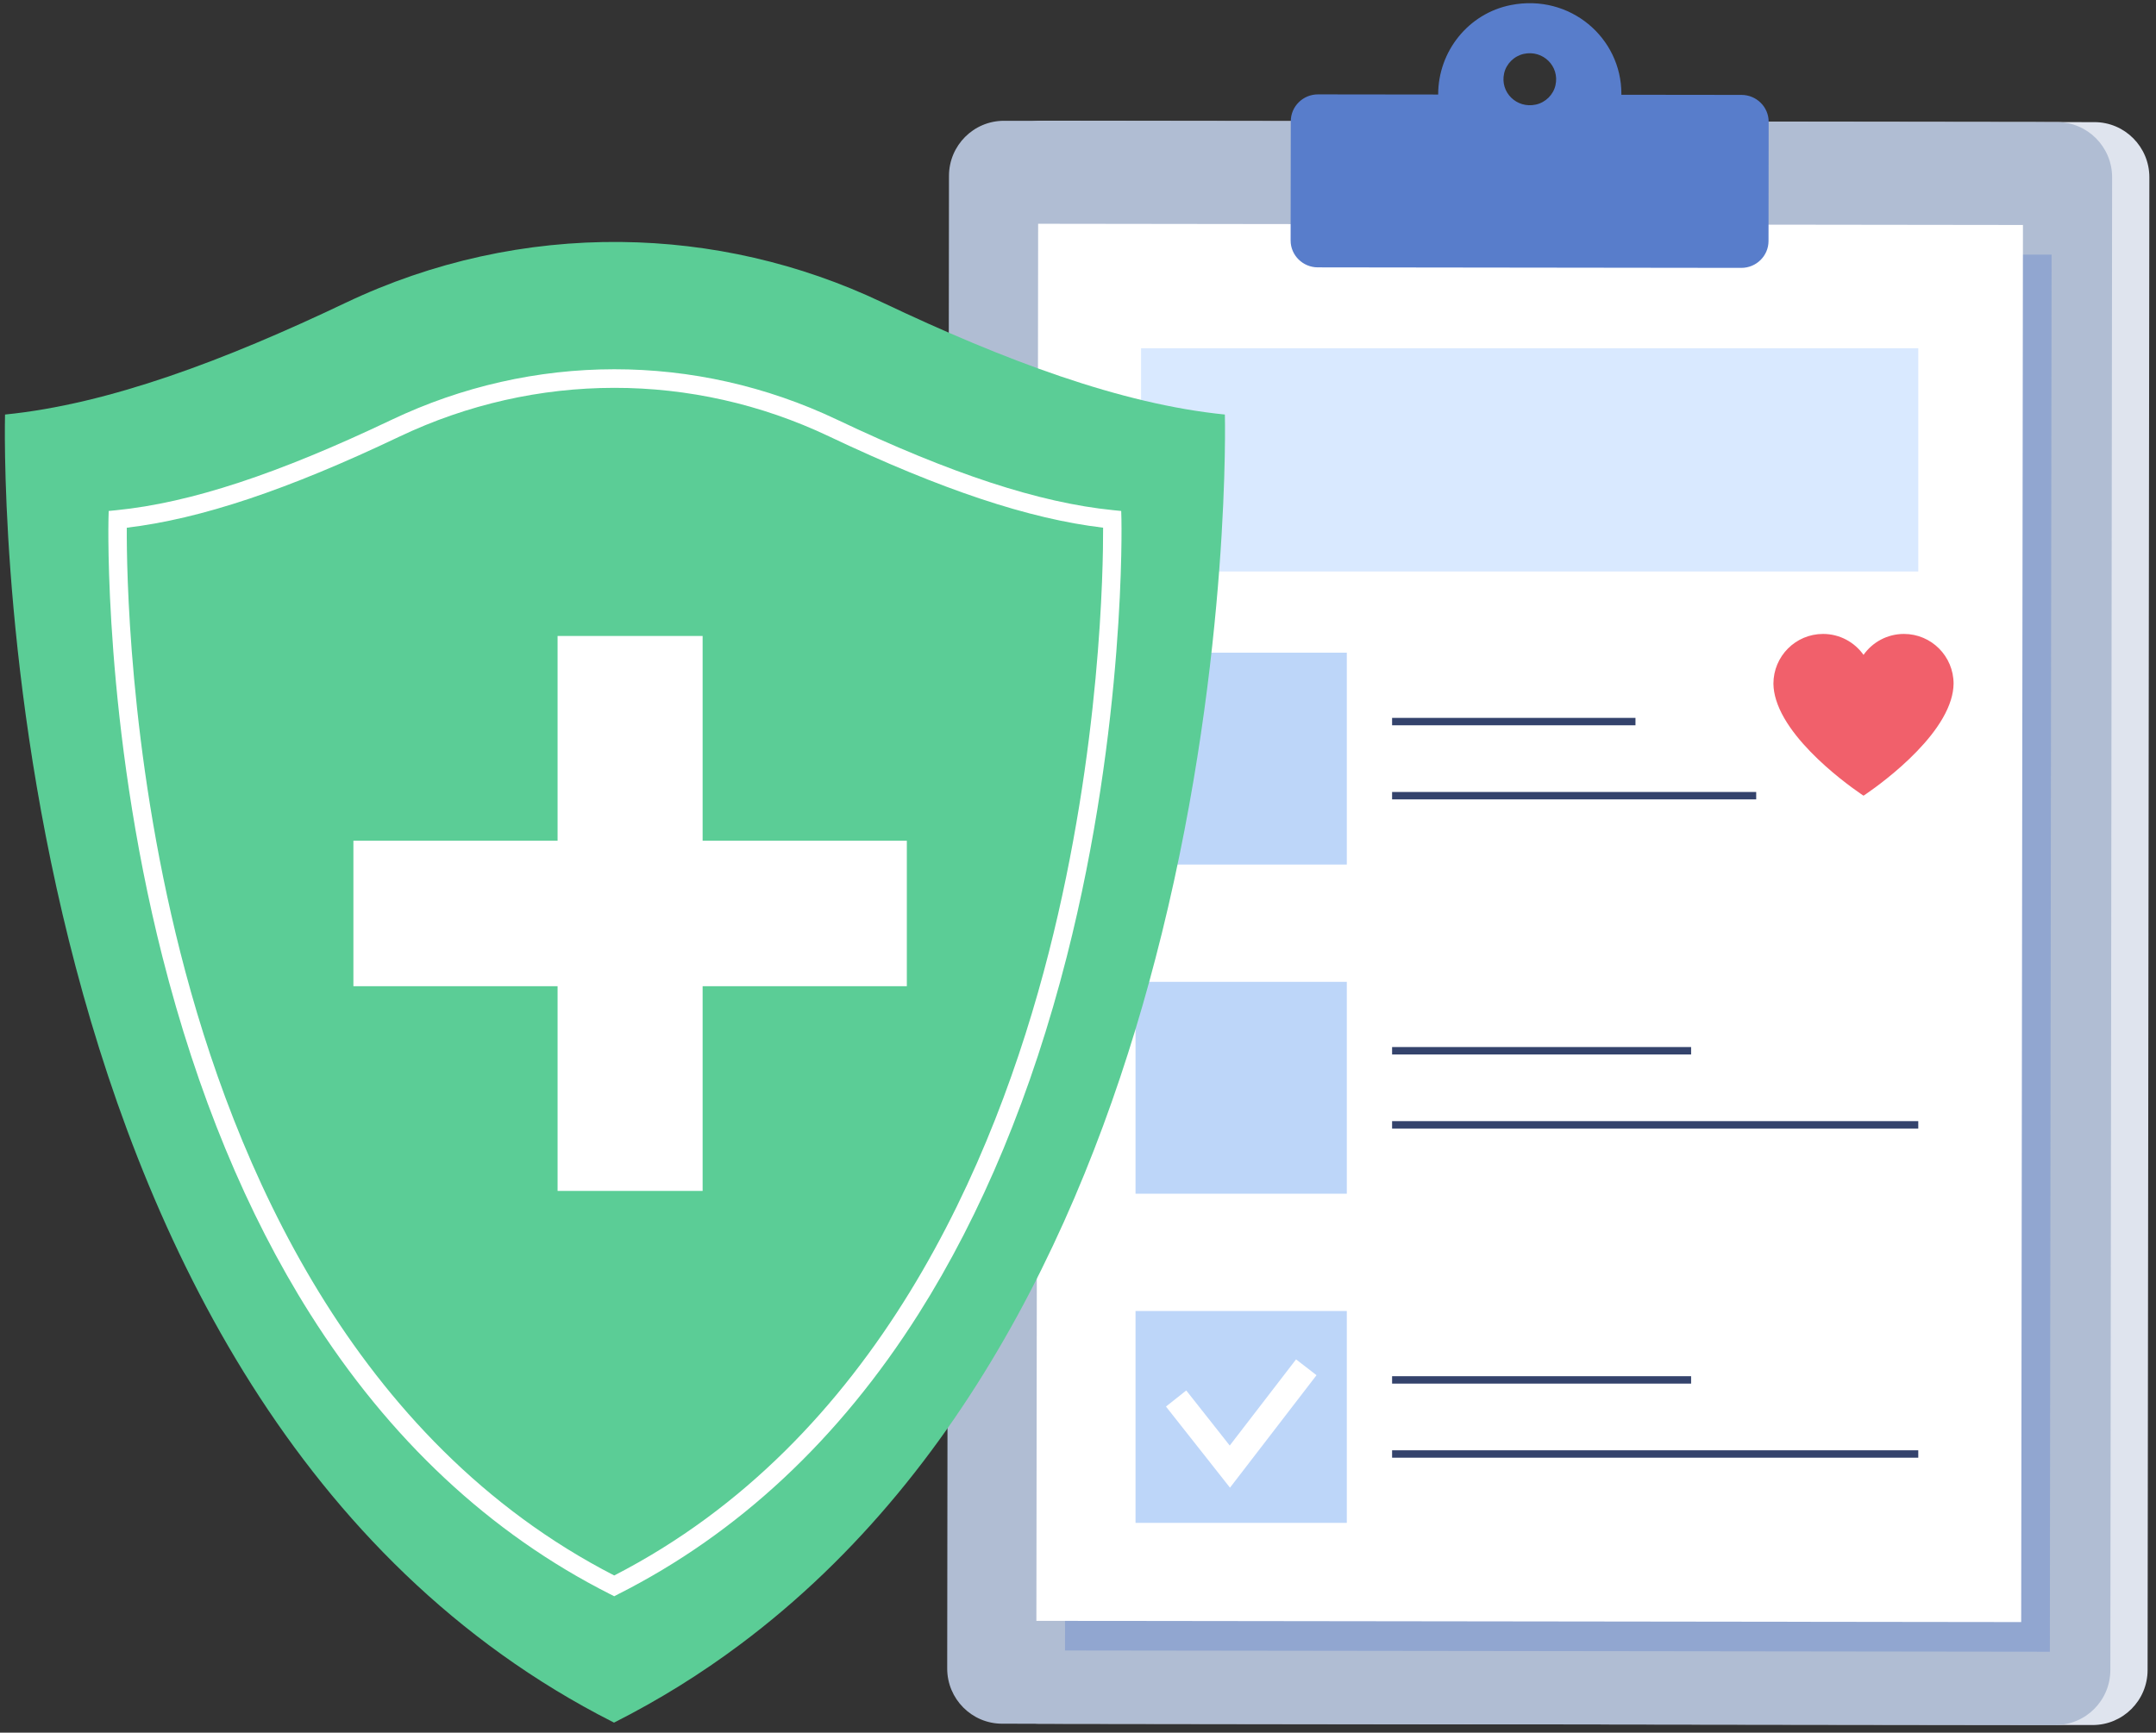
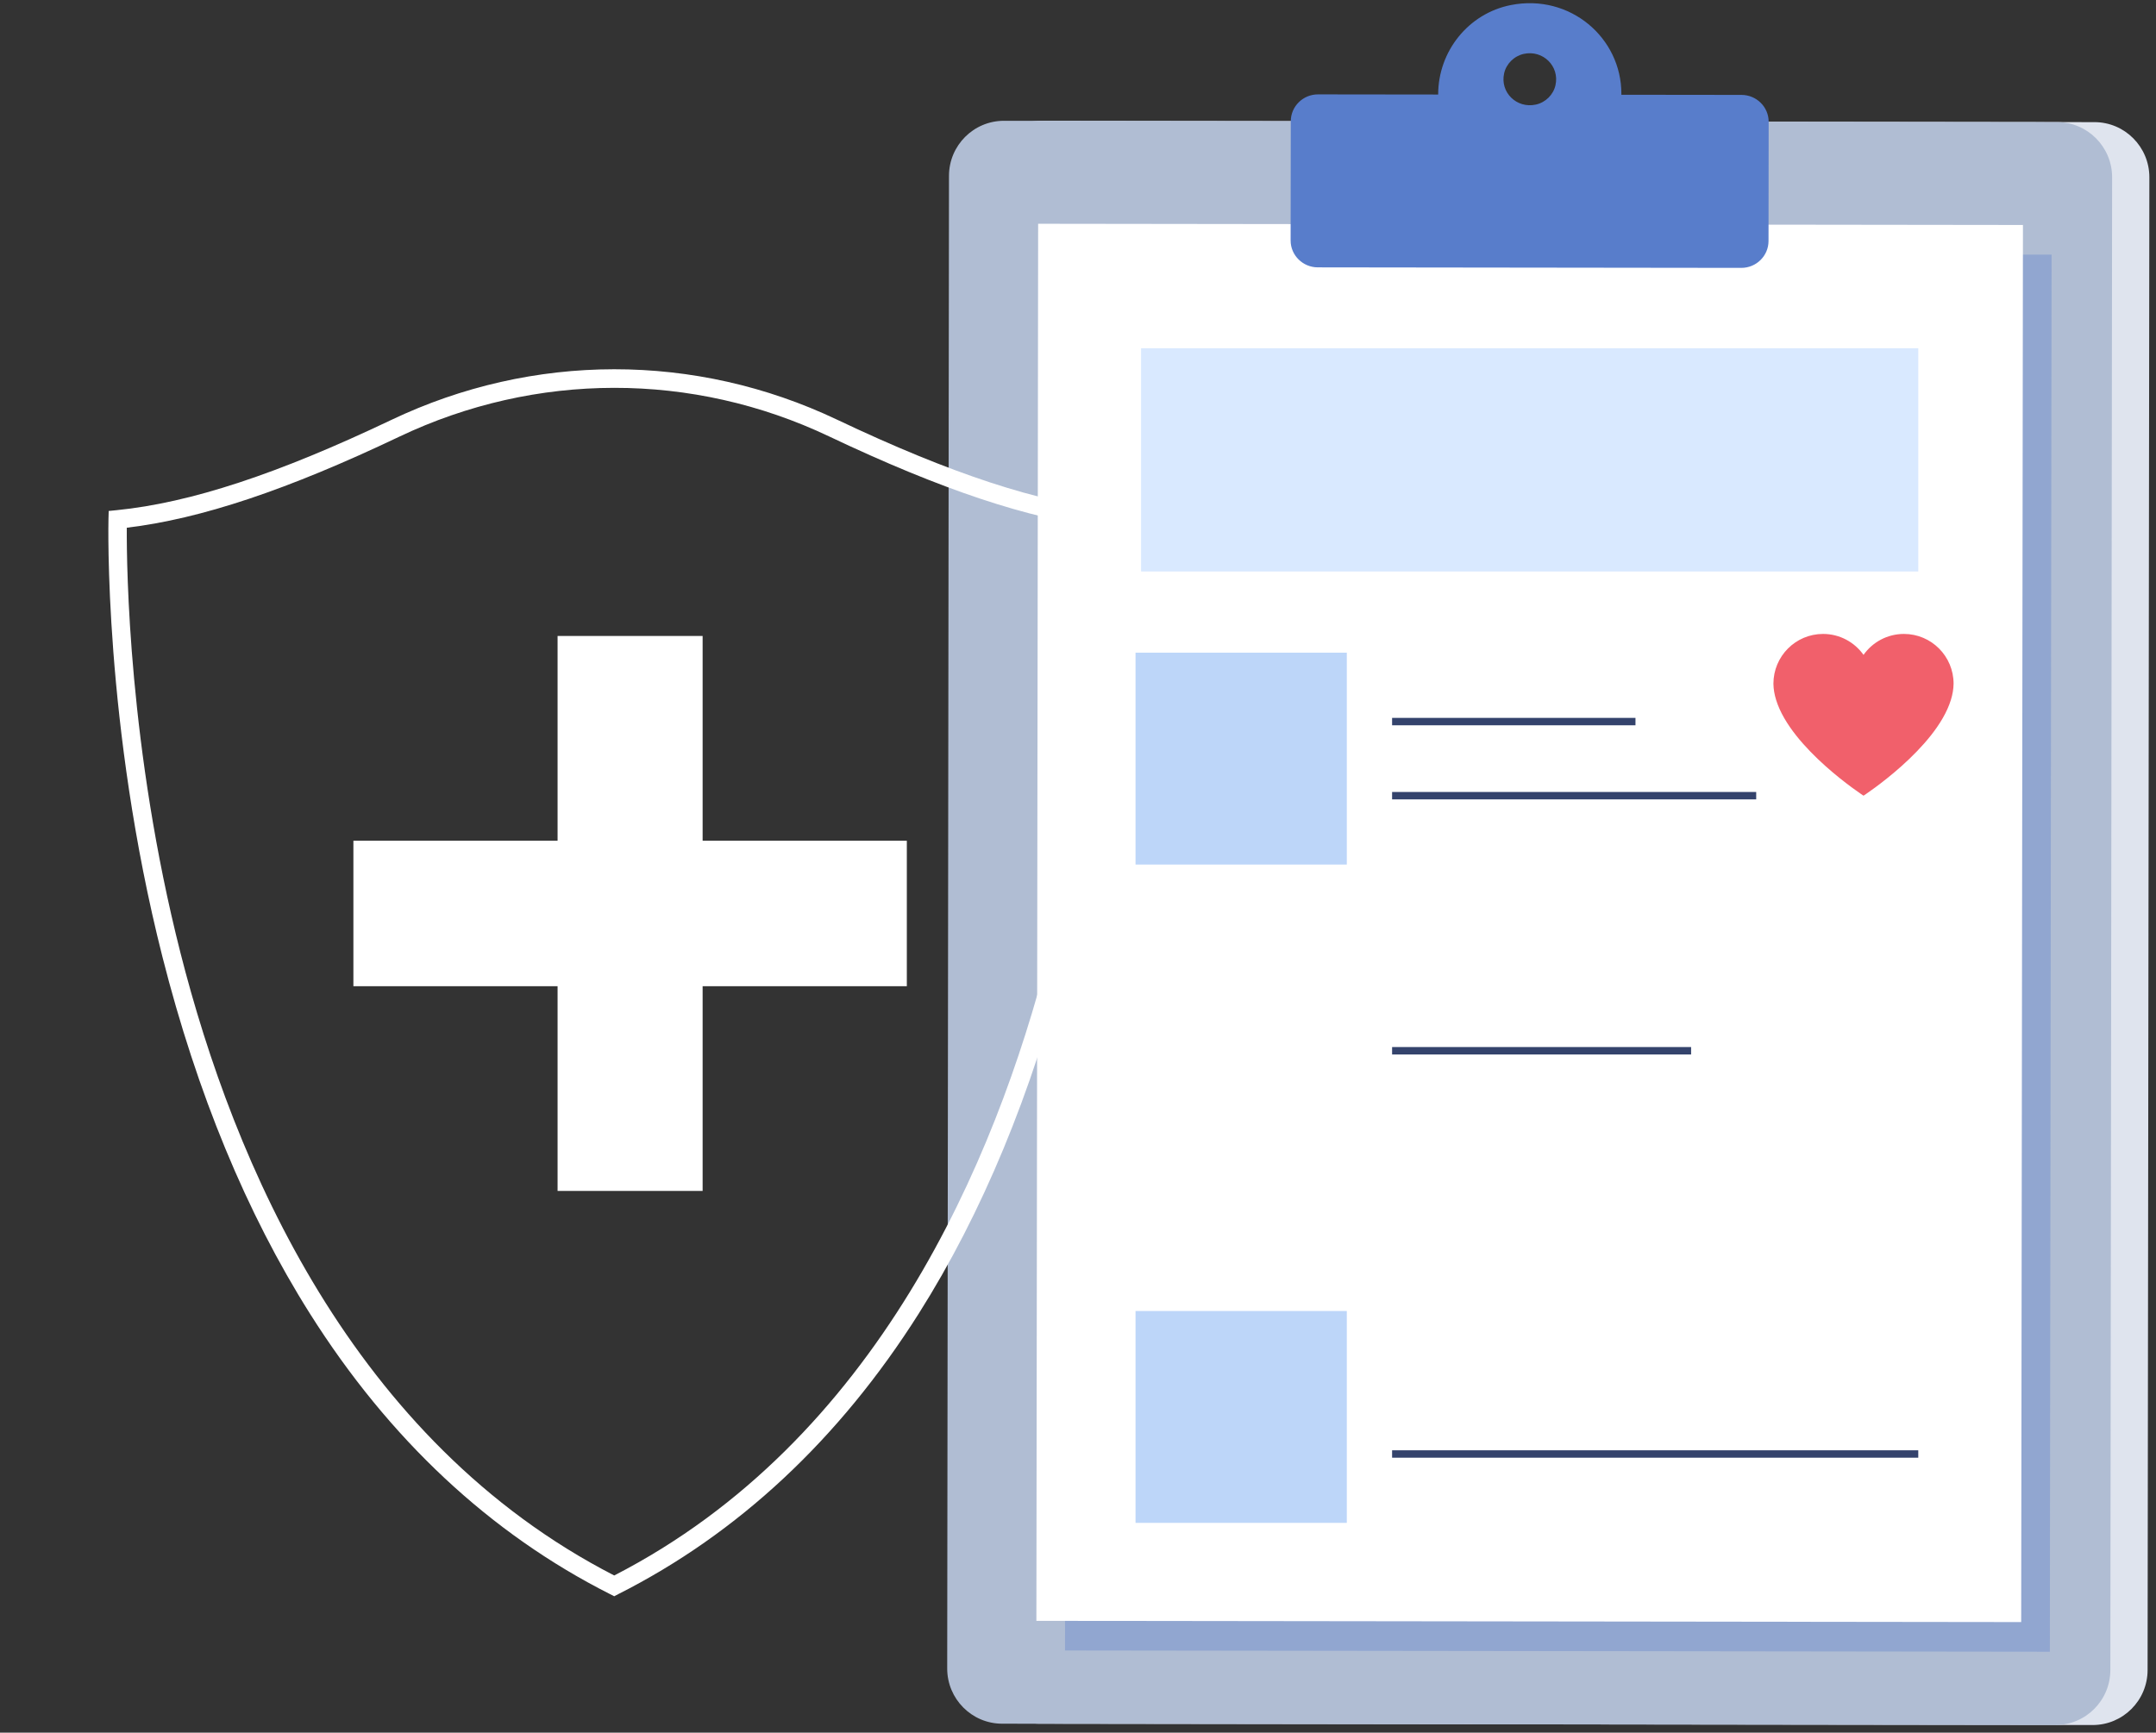
<svg xmlns="http://www.w3.org/2000/svg" width="209" height="168" viewBox="0 0 209 168" fill="none">
  <rect x="0" y="0" width="209" height="168" fill="#333333" stroke="none" />
  <path d="M202.853 167.263L100.754 167.134C97.814 167.13 95.429 164.734 95.433 161.785L95.605 17.051C95.608 14.098 97.997 11.709 100.937 11.713L203.036 11.842C205.976 11.846 208.357 14.242 208.357 17.191L208.185 161.925C208.185 164.878 205.797 167.267 202.853 167.263Z" fill="#DFE4EE" />
  <path d="M199.242 167.263L97.143 167.134C94.203 167.13 91.821 164.734 91.821 161.785L91.993 17.051C91.997 14.098 94.385 11.709 97.326 11.713L199.424 11.842C202.364 11.846 204.746 14.242 204.746 17.191L204.574 161.925C204.574 164.878 202.185 167.267 199.242 167.263Z" fill="#B0BDD3" />
  <g opacity="0.36">
    <path d="M198.878 24.691L103.412 24.57L103.242 160.033L198.709 160.154L198.878 24.691Z" fill="#587DCB" />
  </g>
  <path d="M196.102 21.817L100.636 21.697L100.466 157.16L195.932 157.28L196.102 21.817Z" fill="white" />
  <path d="M185.956 33.765H110.615V55.411H185.956V33.765Z" fill="#D9E9FF" />
  <path d="M130.558 63.285H110.077V83.829H130.558V63.285Z" fill="#BDD6F9" />
-   <path d="M130.558 95.201H110.077V115.745H130.558V95.201Z" fill="#BDD6F9" />
  <path d="M130.558 127.118H110.077V147.661H130.558V127.118Z" fill="#BDD6F9" />
  <path d="M158.541 69.608H134.948V70.326H158.541V69.608Z" fill="#34436C" />
  <path d="M170.244 76.792H134.948V77.51H170.244V76.792Z" fill="#34436C" />
  <path d="M163.934 101.524H134.948V102.242H163.934V101.524Z" fill="#34436C" />
-   <path d="M185.955 108.708H134.948V109.426H185.955V108.708Z" fill="#34436C" />
-   <path d="M163.934 133.44H134.948V134.158H163.934V133.44Z" fill="#34436C" />
  <path d="M185.955 140.624H134.948V141.342H185.955V140.624Z" fill="#34436C" />
-   <path d="M119.234 144.249L113.028 136.382L114.994 134.823L119.209 140.164L125.638 131.809L127.622 133.343L119.234 144.249Z" fill="white" />
-   <path d="M112.635 90.467C112.621 90.525 112.607 90.582 112.592 90.636C106.612 114.811 94.844 142.194 71.739 159.458C67.978 162.27 63.91 164.814 59.523 167.03C58.993 166.76 58.47 166.491 57.947 166.211C-2.148 134.209 0.488 40.195 0.488 40.195C10.54 39.189 21.767 34.95 33.488 29.368C41.954 25.334 51.086 23.366 60.204 23.463C68.856 23.553 77.493 25.503 85.533 29.322C97.337 34.929 108.66 39.186 118.738 40.195C118.738 40.195 119.339 63.282 112.635 90.467Z" fill="#5BCD96" />
  <path d="M59.541 154.777L59.14 154.572C47.516 148.699 37.725 139.546 30.04 127.365C23.909 117.652 19.099 106.007 15.74 92.752C10.032 70.218 10.512 50.53 10.515 50.336L10.537 49.545L11.321 49.466C18.451 48.752 26.906 45.971 37.929 40.719C51.659 34.178 67.405 34.164 81.128 40.684C92.234 45.957 100.742 48.748 107.905 49.466L108.689 49.545L108.71 50.336C108.714 50.533 109.158 70.218 103.414 92.752C100.033 106.007 95.206 117.652 89.064 127.365C81.361 139.543 71.563 148.696 59.939 154.569L59.541 154.777ZM12.291 51.169C12.27 55.02 12.467 72.575 17.484 92.353C22.652 112.735 34.144 139.708 59.541 152.762C84.939 139.708 96.47 112.735 101.67 92.349C106.716 72.575 106.948 55.02 106.934 51.165C99.729 50.31 91.256 47.483 80.362 42.311C67.126 36.025 51.938 36.039 38.695 42.347C27.884 47.498 19.461 50.314 12.291 51.169Z" fill="white" />
  <path d="M87.907 81.519V95.625H68.111V115.475H54.051V95.625H34.258V81.519H54.051V61.665H68.111V81.519H87.907Z" fill="white" />
  <path d="M157.174 9.188V9.098C157.182 3.659 152.189 -0.633 146.47 0.488C142.338 1.299 139.419 4.981 139.415 9.145V9.166L127.766 9.152C126.312 9.148 125.13 10.316 125.127 11.752L125.112 23.316C125.109 24.752 126.291 25.92 127.744 25.924L168.799 25.974C170.253 25.977 171.435 24.81 171.438 23.373L171.452 11.81C171.456 10.373 170.274 9.206 168.82 9.202L157.174 9.188ZM148.884 10.14C147.022 10.549 145.396 8.951 145.808 7.111C146.016 6.185 146.771 5.434 147.709 5.226C149.572 4.816 151.201 6.422 150.786 8.261C150.581 9.188 149.822 9.935 148.884 10.14Z" fill="#587DCB" />
  <path d="M189.378 66.296C189.371 66.82 189.278 67.348 189.113 67.876C187.652 72.593 180.648 77.151 180.648 77.151C180.648 77.151 173.639 72.593 172.178 67.876C172.013 67.348 171.92 66.82 171.913 66.296C171.913 63.63 174.065 61.468 176.726 61.468C178.345 61.468 179.774 62.269 180.648 63.497C181.518 62.269 182.947 61.468 184.565 61.468C187.226 61.468 189.378 63.63 189.378 66.296Z" fill="#F1606B" />
</svg>